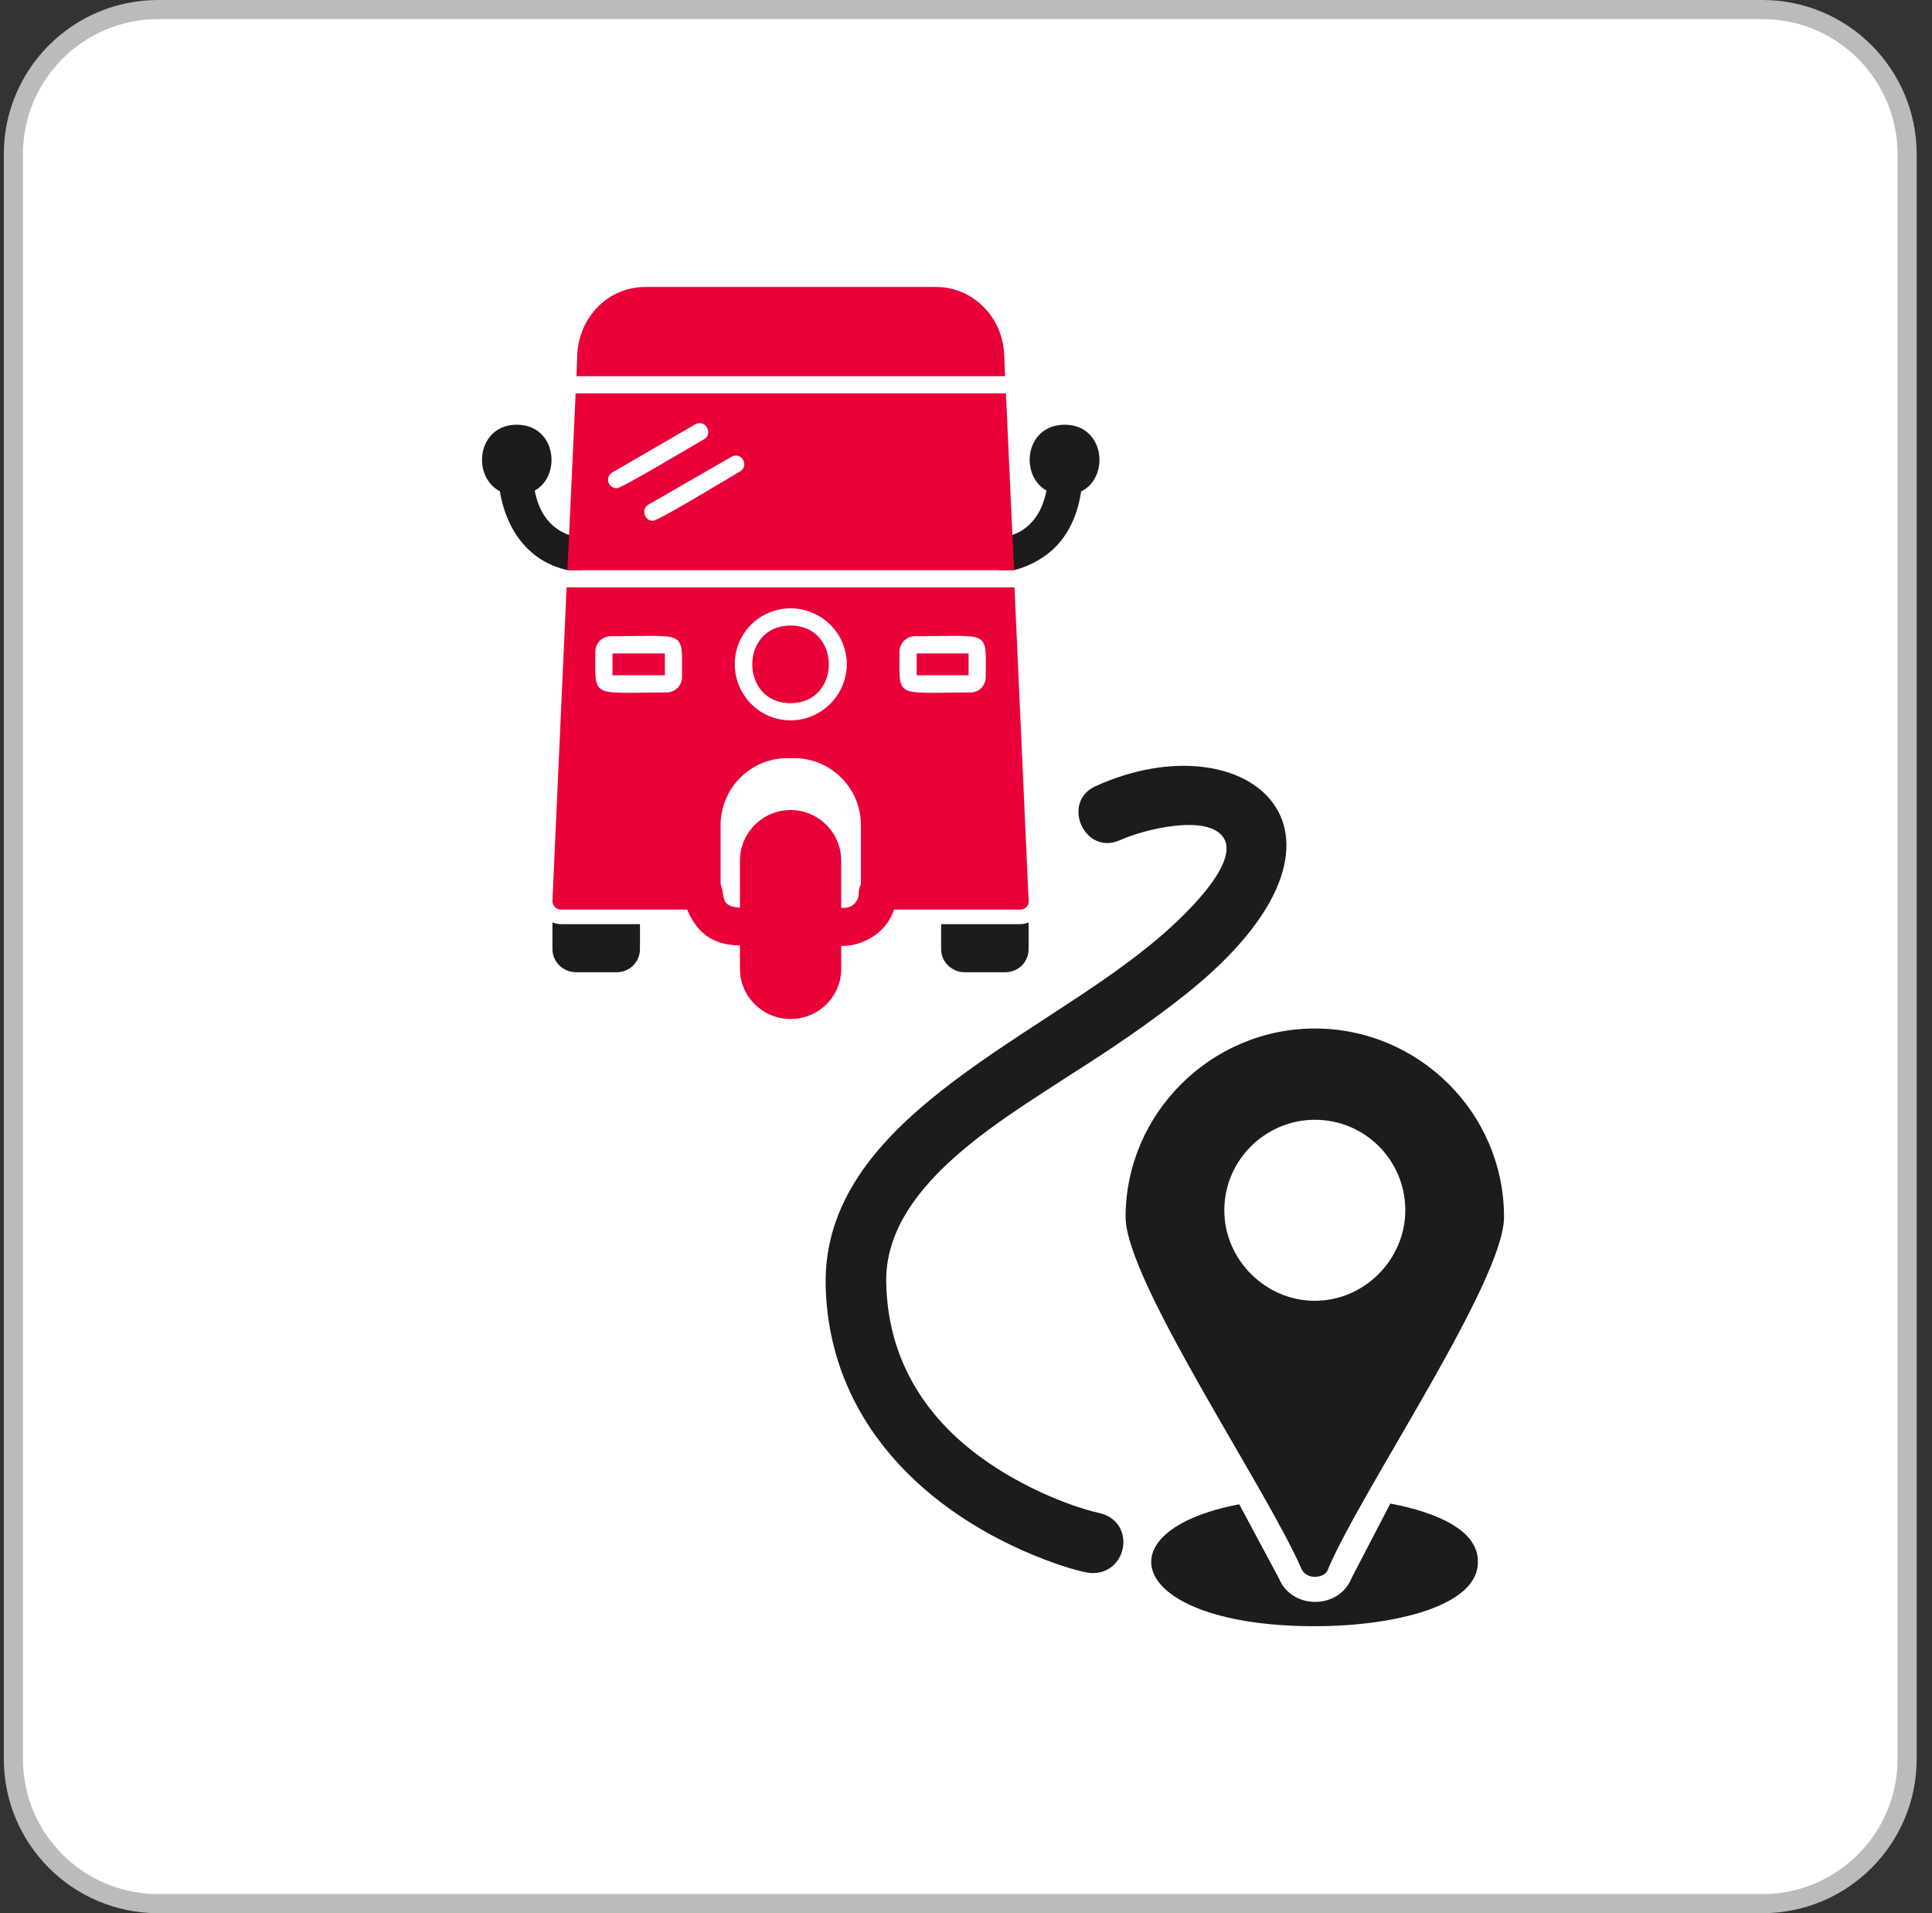
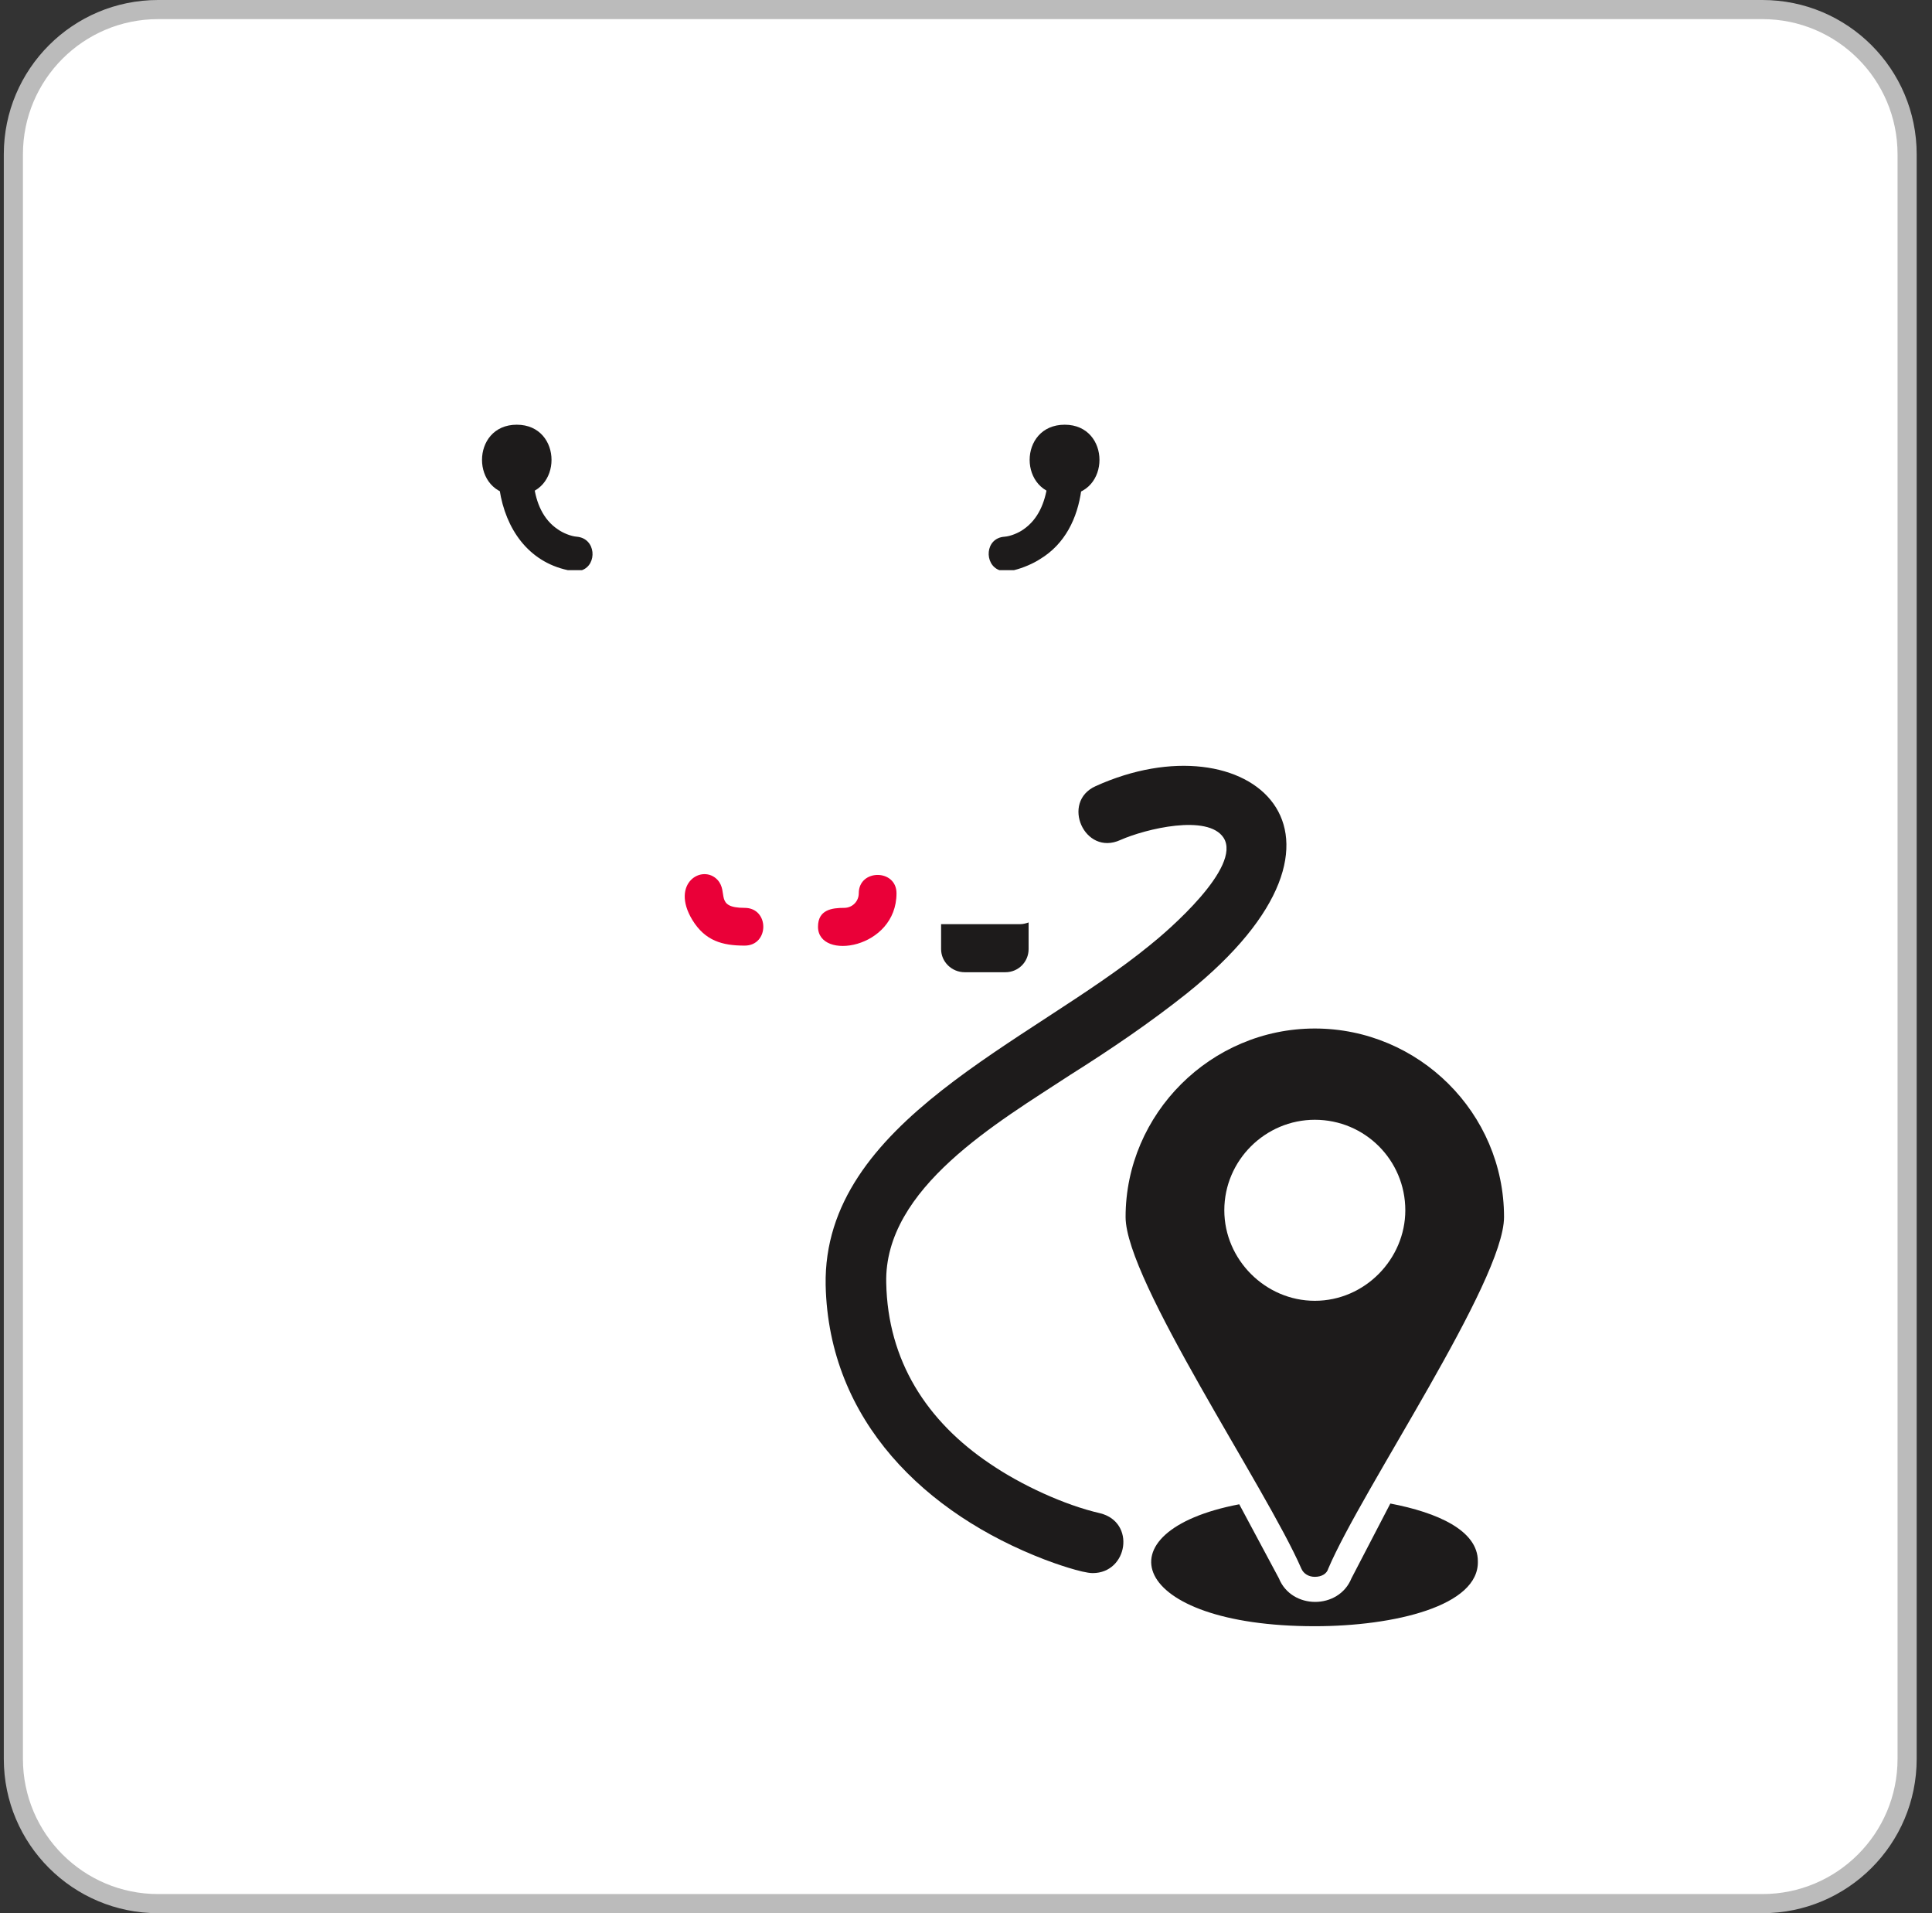
<svg xmlns="http://www.w3.org/2000/svg" width="101" height="100" viewBox="0 0 101 100" fill="none">
  <rect x="0" y="0" width="101" height="100" fill="#333333" stroke="none" />
  <path d="M8.264 0.5H92.135C96.312 0.5 99.699 3.887 99.699 8.064V91.936C99.699 96.113 96.312 99.5 92.135 99.5H8.264C4.086 99.5 0.699 96.113 0.699 91.936V8.064C0.699 3.887 4.086 0.5 8.264 0.5Z" fill="white" stroke="#BBBBBB" />
  <path fill-rule="evenodd" clip-rule="evenodd" d="M68.735 82.419C68.422 82.419 68.149 82.263 68.031 81.989C66.194 77.766 58.843 66.936 58.843 63.612C58.843 58.216 63.3 53.759 68.735 53.759C74.17 53.759 78.627 58.177 78.627 63.612C78.627 66.975 71.198 77.845 69.439 81.989C69.361 82.263 69.087 82.419 68.735 82.419ZM68.735 67.991C66.154 67.991 64.004 65.841 64.004 63.26C64.004 60.641 66.154 58.529 68.735 58.529C71.355 58.529 73.466 60.641 73.466 63.26C73.466 65.802 71.355 67.991 68.735 67.991Z" fill="#1D1B1B" />
  <path fill-rule="evenodd" clip-rule="evenodd" d="M68.734 85C59.037 85 57.395 80.034 64.785 78.627L66.858 82.498C67.522 84.14 69.986 84.14 70.65 82.498L72.683 78.588C75.147 79.057 77.258 79.995 77.258 81.598C77.336 83.944 72.879 85 68.734 85Z" fill="#1D1B1B" />
  <path fill-rule="evenodd" clip-rule="evenodd" d="M57.122 82.224C56.575 82.224 55.128 81.716 54.62 81.52C48.403 79.135 43.32 74.287 43.163 67.17C43.007 58.607 53.877 54.502 60.094 49.419C61.032 48.676 64.942 45.313 63.965 43.788C63.144 42.537 59.898 43.319 58.569 43.906C56.692 44.766 55.441 41.911 57.279 41.09C65.216 37.493 72.528 43.515 62.049 51.921C60.133 53.446 58.06 54.854 55.949 56.183C52.196 58.647 46.213 62.087 46.33 67.053C46.409 71.119 48.442 74.287 51.765 76.515C53.368 77.61 55.636 78.666 57.513 79.096C59.39 79.565 58.96 82.224 57.122 82.224Z" fill="#1D1B1B" />
  <g clip-path="url(#clip0_757_1047)">
-     <path fill-rule="evenodd" clip-rule="evenodd" d="M32.245 50.817H30.114C29.441 50.817 28.88 50.279 28.88 49.606V48.215C29.015 48.26 29.172 48.305 29.329 48.305H33.456V49.606C33.456 50.279 32.917 50.817 32.245 50.817Z" fill="#1D1B1B" />
    <path fill-rule="evenodd" clip-rule="evenodd" d="M52.562 50.817H50.431C49.758 50.817 49.198 50.279 49.198 49.606V48.305H53.324C53.504 48.305 53.638 48.26 53.773 48.215V49.606C53.773 50.279 53.235 50.817 52.562 50.817Z" fill="#1D1B1B" />
    <path fill-rule="evenodd" clip-rule="evenodd" d="M44.894 46.69C44.894 45.412 46.867 45.412 46.867 46.69C46.867 49.606 42.763 50.234 42.763 48.44C42.763 47.542 43.503 47.453 44.131 47.453C44.557 47.453 44.894 47.116 44.894 46.69ZM38.928 49.426C37.762 49.426 36.865 49.18 36.192 48.081C35.026 46.152 36.73 45.143 37.515 45.995C38.098 46.645 37.336 47.453 38.928 47.453C40.229 47.453 40.229 49.426 38.928 49.426Z" fill="#EA0038" />
-     <path fill-rule="evenodd" clip-rule="evenodd" d="M41.33 53.261C39.872 53.261 38.683 52.095 38.683 50.637V44.986C38.683 43.528 39.872 42.339 41.33 42.339C42.787 42.339 43.976 43.528 43.976 44.986V50.637C43.976 52.095 42.787 53.261 41.33 53.261Z" fill="#EA0038" />
    <path fill-rule="evenodd" clip-rule="evenodd" d="M55.661 25.877C53.216 25.877 53.216 22.199 55.661 22.199C58.083 22.199 58.083 25.877 55.661 25.877Z" fill="#1D1B1B" />
    <path fill-rule="evenodd" clip-rule="evenodd" d="M52.246 29.802C51.438 29.511 51.483 28.12 52.515 28.053C52.829 28.03 53.255 27.851 53.502 27.672C54.287 27.133 54.623 26.259 54.758 25.361C54.937 24.195 56.709 24.442 56.529 25.608C56.328 27.088 55.677 28.434 54.377 29.219C54.04 29.443 53.479 29.69 53.008 29.802H52.246ZM29.684 29.802C27.598 29.354 26.432 27.627 26.118 25.608C25.961 24.442 27.733 24.195 27.912 25.361C28.024 26.259 28.383 27.156 29.168 27.672C29.415 27.851 29.841 28.03 30.155 28.053C31.164 28.142 31.231 29.511 30.424 29.802H29.661H29.684Z" fill="#1D1B1B" />
    <path fill-rule="evenodd" clip-rule="evenodd" d="M27.015 25.877C24.593 25.877 24.593 22.199 27.015 22.199C29.438 22.199 29.438 25.877 27.015 25.877Z" fill="#1D1B1B" />
-     <path fill-rule="evenodd" clip-rule="evenodd" d="M53.326 47.542H45.41C44.849 47.542 45.006 46.87 45.006 46.78V43.124C45.006 41.195 43.436 39.626 41.507 39.626H41.171C39.242 39.626 37.672 41.195 37.672 43.124V46.959C37.762 47.273 37.605 47.52 37.246 47.542H29.329C29.082 47.542 28.88 47.341 28.88 47.094L29.62 30.699H53.035L53.775 47.094C53.797 47.341 53.596 47.542 53.326 47.542ZM34.128 27.223C33.68 27.223 33.5 26.595 33.904 26.371L38.233 23.881C38.748 23.567 39.197 24.352 38.681 24.644C38.143 24.958 34.42 27.223 34.128 27.223ZM32.245 25.518C31.773 25.518 31.616 24.913 32.02 24.689L36.349 22.177C36.865 21.885 37.313 22.67 36.797 22.962C36.237 23.276 32.514 25.518 32.245 25.518ZM50.747 36.194C46.733 36.194 47.024 36.553 47.024 34.063C47.024 33.615 47.383 33.256 47.832 33.256C51.824 33.256 51.532 32.875 51.532 35.387C51.532 35.835 51.173 36.194 50.747 36.194ZM47.921 35.297H50.635V34.153H47.921V35.297ZM34.846 36.194C30.854 36.194 31.123 36.553 31.123 34.063C31.123 33.615 31.482 33.256 31.93 33.256C35.923 33.256 35.654 32.875 35.654 35.387C35.654 35.835 35.295 36.194 34.846 36.194ZM32.02 35.297H34.756V34.153H32.02V35.297ZM41.328 37.652C39.713 37.652 38.412 36.329 38.412 34.714C38.412 33.099 39.713 31.798 41.328 31.798C42.943 31.798 44.266 33.099 44.266 34.714C44.266 36.329 42.943 37.652 41.328 37.652ZM41.328 32.695C38.659 32.695 38.659 36.755 41.328 36.755C43.996 36.755 43.996 32.695 41.328 32.695ZM29.665 29.802L30.091 20.562H52.586L53.012 29.802H29.665ZM30.136 19.665L30.181 18.521C30.271 16.547 31.818 15 33.725 15H48.953C50.837 15 52.407 16.547 52.497 18.521L52.541 19.665H30.136Z" fill="#EA0038" />
  </g>
  <defs>
    <clipPath id="clip0_757_1047">
      <rect width="38.284" height="38.284" fill="white" transform="translate(22.199 15)" />
    </clipPath>
  </defs>
</svg>